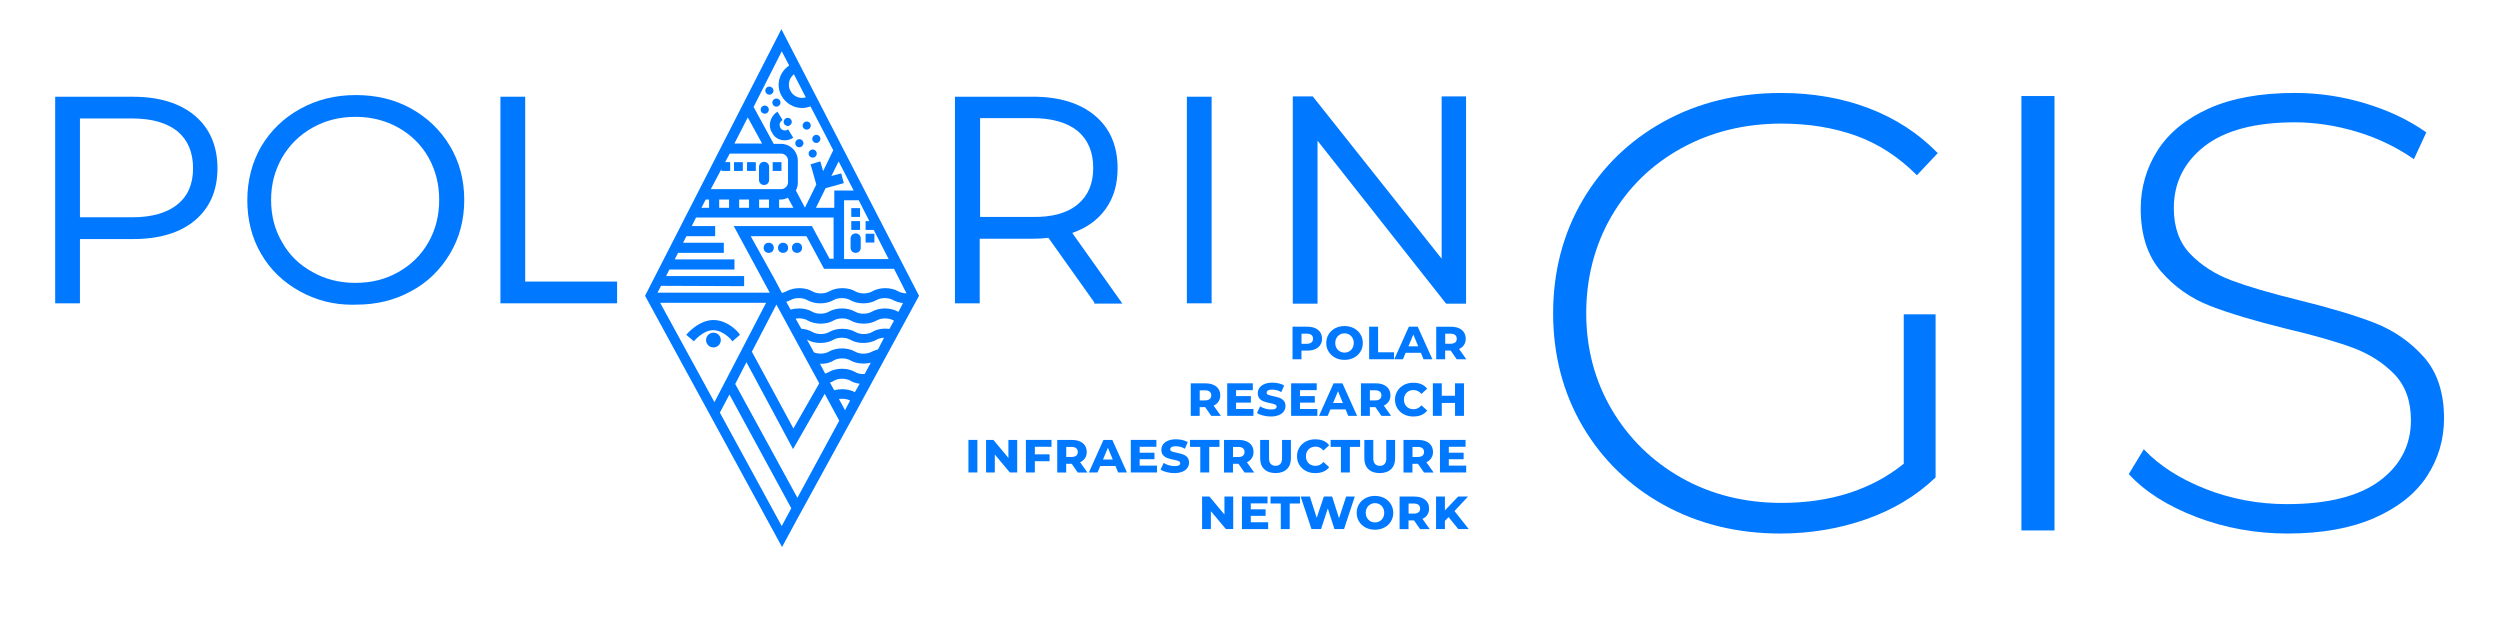
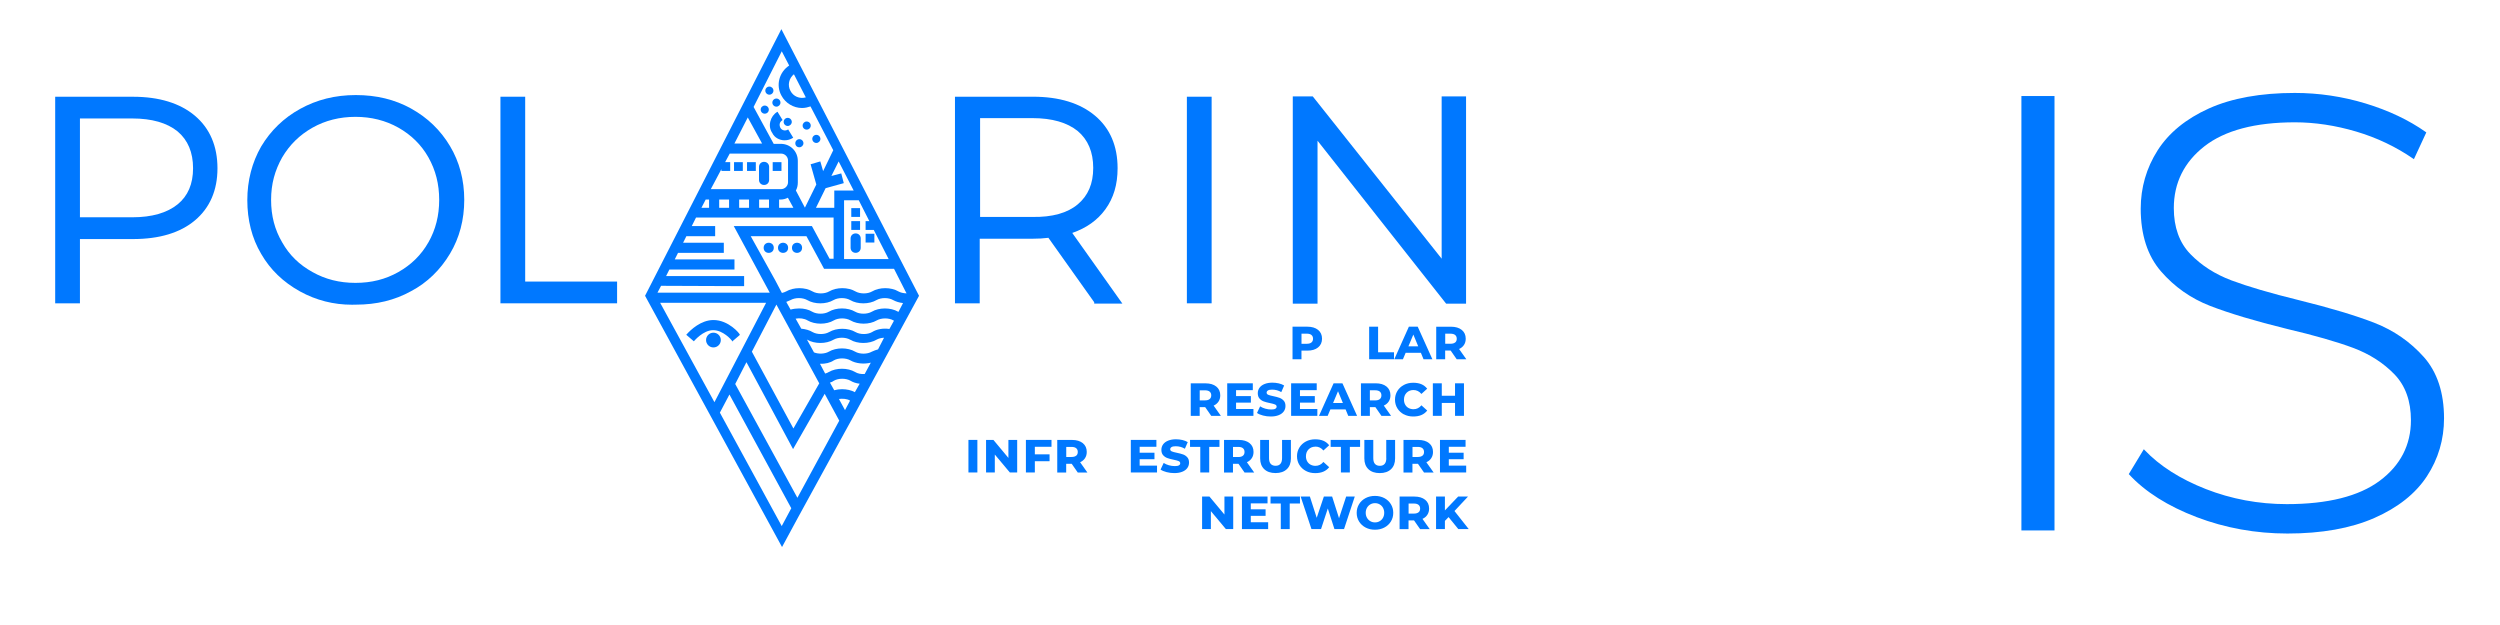
<svg xmlns="http://www.w3.org/2000/svg" id="Capa_1" data-name="Capa 1" viewBox="0 0 800 200">
  <defs>
    <style>
      .cls-1 {
        fill: #0078ff;
      }
    </style>
  </defs>
  <circle class="cls-1" cx="255.05" cy="79.3" r="1.62" />
  <circle class="cls-1" cx="250.58" cy="79.3" r="1.62" />
  <circle class="cls-1" cx="245.99" cy="79.3" r="1.62" />
  <path class="cls-1" d="M244.5,51.79c-.92,0-1.62.69-1.62,1.62v4.16c0,.92.69,1.62,1.62,1.62s1.62-.69,1.62-1.62v-4.16c0-.92-.69-1.62-1.62-1.62Z" />
  <rect class="cls-1" x="247.26" y="51.89" width="2.81" height="2.81" />
  <rect class="cls-1" x="239.05" y="51.89" width="2.81" height="2.81" />
  <rect class="cls-1" x="234.89" y="51.89" width="2.81" height="2.81" />
  <path class="cls-1" d="M273.81,80.91c.92,0,1.62-.69,1.62-1.62v-2.98c0-.92-.69-1.62-1.62-1.62s-1.62.69-1.62,1.62v2.98c0,.92.69,1.62,1.62,1.62Z" />
  <rect class="cls-1" x="276.99" y="74.8" width="2.81" height="2.81" />
  <rect class="cls-1" x="272.41" y="66.6" width="2.81" height="2.81" />
  <rect class="cls-1" x="272.41" y="70.76" width="2.81" height="2.81" />
  <path class="cls-1" d="M251.11,44.89c.94,0,1.8-.25,2.62-.76l.1-.06-1.62-2.66-.11.07c-.4.25-.9.33-1.35.21-.44-.11-.81-.4-1.03-.8-.22-.43-.29-.93-.2-1.31.1-.48.38-.78.81-1.1l.09-.07-1.62-2.65-.11.06c-1.08.65-1.86,1.73-2.19,3.06-.33,1.32-.1,2.65.65,3.71.64,1.38,2.22,2.31,3.95,2.31Z" />
  <path class="cls-1" d="M252.07,40.31c.7,0,1.3-.59,1.3-1.3s-.59-1.3-1.3-1.3-1.3.59-1.3,1.3.59,1.3,1.3,1.3Z" />
  <path class="cls-1" d="M258.14,41.48c.71,0,1.3-.58,1.3-1.3s-.58-1.3-1.3-1.3-1.3.58-1.3,1.3.58,1.3,1.3,1.3Z" />
  <path class="cls-1" d="M255.8,47.13c.7,0,1.3-.59,1.3-1.3s-.59-1.3-1.3-1.3-1.3.59-1.3,1.3c0,.76.53,1.3,1.3,1.3Z" />
-   <path class="cls-1" d="M260.06,47.84c-.7,0-1.3.59-1.3,1.3s.59,1.3,1.3,1.3,1.3-.59,1.3-1.3-.59-1.3-1.3-1.3Z" />
  <path class="cls-1" d="M261.23,45.75c.7,0,1.3-.59,1.3-1.3s-.59-1.3-1.3-1.3-1.3.59-1.3,1.3.59,1.3,1.3,1.3Z" />
  <path class="cls-1" d="M244.72,33.78c-.71,0-1.3.58-1.3,1.3s.58,1.3,1.3,1.3,1.3-.58,1.3-1.3-.58-1.3-1.3-1.3Z" />
  <path class="cls-1" d="M247.5,29c0-.7-.59-1.3-1.3-1.3s-1.3.59-1.3,1.3.59,1.3,1.3,1.3,1.3-.59,1.3-1.3Z" />
  <path class="cls-1" d="M248.45,34.13c.7,0,1.3-.59,1.3-1.3s-.59-1.3-1.3-1.3-1.3.59-1.3,1.3.59,1.3,1.3,1.3Z" />
  <path class="cls-1" d="M228.3,102.41c-4.02,0-7.31,3.17-8.54,4.54-.04.04-.06.07-.07.08l-.09.1,2.44,2.09.08-.1s2.88-3.47,6.08-3.47,5.83,3.07,6.06,3.42v.24l2.49-2.13v-.06c0-.37-3.6-4.71-8.44-4.71Z" />
  <circle class="cls-1" cx="228.3" cy="108.82" r="2.36" />
  <path class="cls-1" d="M250.04,9.33l-43.59,85.26-.03.06,43.72,80.2.11.2,5.01-9.26,15.35-28.03,1.71-3.09,21.74-39.96.03-.06L250.04,9.33ZM254.05,23.75l3.81,7.41c-1.98.56-4.04-.32-4.93-2.12-.97-1.75-.48-4,1.13-5.29ZM250.15,16.38l2.39,4.59c-3.21,2.1-4.31,6.29-2.5,9.58,1.27,2.44,3.87,4.01,6.61,4.01,1.01,0,1.9-.24,2.71-.51l7.28,14.02-3.24,6.69-.9-3.11-3.11.92,1.83,6.47-3.65,7.41-2.89-5.48c.41-.75.62-1.61.62-2.56v-6.93c0-3.06-2.4-5.45-5.45-5.45h-2.27l-6.43-11.81,9.03-17.84ZM253.88,66.49h-4.57v-2.63h.41c.85,0,1.68-.21,2.4-.59l1.76,3.22ZM239.29,37.58l4.58,8.35h-8.86l4.28-8.35ZM230.85,54.12v.58h2.81v-2.81h-1.62l1.47-2.74h16.44c1.2,0,2.22,1.02,2.22,2.22v6.93c0,1.2-1.02,2.22-2.22,2.22h-22.49l3.4-6.41ZM246.08,63.86v2.63h-3.16v-2.63h3.16ZM239.69,63.86v2.63h-3.16v-2.63h3.16ZM233.3,63.86v2.63h-3.16v-2.63h3.16ZM225.82,63.86h1.08v2.63h-2.44l1.36-2.63ZM211.54,91.46l26.58.11v-3.23h-24.97l1.05-2.1h20.83v-3.23h-19.11l1.05-2.1h14.65v-3.23h-13.03l1.05-2.1h9.21v-3.23h-7.49l1.37-2.74h44.02v13.18h-1.29l-5.61-10.38-.04-.06h-25l11.51,21.31h-35.93l1.15-2.2ZM211.25,96.9h33.9l-16.53,31.8-17.37-31.8ZM248.45,97.47l13.71,25.2-8.27,14.45-13.29-24.58,7.85-15.08ZM250.15,168.34l-19.79-36.29,3.06-5.81,19.79,36.4-3.06,5.71ZM255.16,159.28l-19.89-36.4,3.59-6.98,14.81,27.61.11.2,10.12-17.69,4.66,8.59-13.39,24.68ZM270.4,131.25l-1.94-3.58c1.08-.15,2.6-.1,3.56.53l-1.62,3.05ZM273.55,125.49c-1.12-.62-2.6-.95-4.09-.95-.86,0-1.72.11-2.51.34l-1.37-2.44c.3-.09.82-.28,1.26-.61,1.47-.84,3.85-.84,5.31,0,.8.5,1.82.83,2.95.96l-1.55,2.71ZM276.71,119.68c-1.15.09-2.27-.13-3.06-.63-1.18-.7-2.7-1.05-4.22-1.05s-3.04.35-4.23,1.05c-.27.18-.73.38-1.15.49l-1.66-3.13c1.68.07,3.28-.32,4.43-1.09,1.46-.84,3.85-.84,5.31,0,1.71,1.01,4.35,1.29,6.53.73l-1.96,3.63ZM280.97,111.8c-.63.18-1.31.4-2,.74-1.46.84-3.85.84-5.31,0-1.18-.7-2.7-1.05-4.22-1.05s-3.04.35-4.22,1.05c-1.24.72-3.32.82-4.75.22l-2.25-4.11s.04.02.05.03l.03.02c2.37,1.4,6.07,1.4,8.44,0,1.46-.84,3.85-.84,5.31,0,2.37,1.4,6.07,1.4,8.44,0,.65-.37,1.5-.59,2.4-.62l-1.91,3.71ZM284.61,105.27c-1.99-.31-4.1.07-5.54.99-1.46.84-3.84.84-5.31,0-2.37-1.4-6.07-1.4-8.44,0-1.46.84-3.85.84-5.31,0-.98-.59-2.2-.95-3.61-1.08l-1.8-3.21c1.31-.26,2.79-.05,3.79.55,2.37,1.4,6.07,1.4,8.44,0,1.46-.84,3.85-.84,5.31,0,2.37,1.4,6.07,1.4,8.44,0,1.46-.83,3.83-.84,5.3,0,.06.06.13.09.19.11l-1.46,2.64ZM287.5,99.8s-.07-.05-.12-.06c-2.37-1.38-6.06-1.38-8.41.01-1.46.84-3.85.84-5.31,0-2.37-1.4-6.07-1.4-8.44,0-1.46.84-3.85.84-5.31,0-1.13-.69-2.62-1.05-4.19-1.05-.91,0-1.84.12-2.74.37l-1.37-2.46c.48-.19.97-.39,1.38-.59,1.46-.84,3.84-.84,5.31,0,2.37,1.4,6.07,1.4,8.44,0,1.46-.84,3.85-.84,5.31,0,2.37,1.4,6.07,1.4,8.44,0,1.46-.84,3.85-.84,5.31,0,.9.5,1.99.83,3.17.96l-1.46,2.81ZM289.68,93.1l.43.78c-1.02-.03-1.96-.25-2.6-.62-2.37-1.4-6.07-1.4-8.44,0-1.46.84-3.84.84-5.31,0-2.37-1.4-6.07-1.4-8.44,0-1.46.84-3.85.84-5.31,0-1.18-.7-2.7-1.05-4.22-1.05s-3.03.35-4.21,1.04c-.33.17-.83.38-1.37.5l-2.09-3.97-7.89-14.2h17.83l5.61,10.38.04.06h22.38l3.59,7.07ZM278.19,70.76h-1.2v2.81h2.61l4.77,9.34h-14.27v-18.83h4.7l3.39,6.68ZM266.97,60.95v5.54h-5.86l3.08-6.27,5.7-1.58.12-.03-.81-3.12-3.16.82,2.33-4.65,4.8,9.3h-6.21Z" />
  <path class="cls-1" d="M62.38,37.04c-4.8-4.04-11.47-6.08-19.82-6.08h-24.9v66.11h7.92v-20.57h16.98c8.44,0,15.1-2.01,19.82-5.98,4.78-4.02,7.21-9.64,7.21-16.68s-2.43-12.77-7.21-16.79ZM56.85,65.38c-3.39,2.75-8.27,4.15-14.5,4.15h-16.77v-31.62h16.77c6.23,0,11.11,1.4,14.49,4.15,3.28,2.76,4.94,6.72,4.94,11.77s-1.66,8.89-4.93,11.55Z" />
  <path class="cls-1" d="M131.57,34.74c-5.28-2.91-11.08-4.32-17.72-4.32s-12.49,1.49-17.82,4.43c-5.22,2.88-9.41,6.92-12.45,12.02-2.94,5.12-4.44,10.91-4.44,17.19s1.45,12.18,4.44,17.19c2.88,5.01,7.06,9.05,12.45,12.02,5.11,2.81,10.69,4.24,16.6,4.24.41,0,.81,0,1.22-.02,6.64,0,12.44-1.41,17.71-4.32,5.13-2.72,9.32-6.77,12.45-12.01,3.02-5.06,4.55-10.85,4.55-17.2s-1.53-12.14-4.55-17.2c-3.03-5.09-7.22-9.13-12.44-12.01ZM137.08,77.56c-2.24,3.98-5.48,7.17-9.62,9.51-4.12,2.32-8.6,3.45-13.72,3.45s-9.65-1.16-13.72-3.45c-4.25-2.34-7.43-5.45-9.72-9.51-2.39-4.06-3.55-8.5-3.55-13.6s1.2-9.42,3.55-13.6c2.4-4.06,5.58-7.18,9.73-9.52,4.06-2.29,8.68-3.45,13.72-3.45s9.65,1.16,13.72,3.45c4.14,2.33,7.37,5.53,9.62,9.51,2.32,4.12,3.45,8.57,3.45,13.61s-1.13,9.49-3.45,13.61Z" />
  <polygon class="cls-1" points="168.06 30.95 160.14 30.95 160.14 97.06 197.47 97.06 197.47 90.1 168.06 90.1 168.06 30.95" />
  <path class="cls-1" d="M335.49,76.1l14.66,20.62v.44h9.02l-16.05-22.62c4.52-1.56,8.08-4.09,10.58-7.53,2.65-3.64,3.93-7.95,3.93-13.19,0-7.12-2.43-12.77-7.21-16.79-4.8-4.04-11.47-6.08-19.82-6.08h-25.01v66.11h7.92v-20.67h16.98c1.71,0,3.35-.09,4.99-.29ZM313.63,69.42v-31.62h16.77c6.23,0,11.11,1.4,14.49,4.15,3.28,2.77,4.94,6.72,4.94,11.77s-1.62,8.86-4.94,11.66c-3.3,2.79-8.2,4.15-14.49,4.04h-16.77Z" />
  <rect class="cls-1" x="379.8" y="30.95" width="7.92" height="66.11" />
  <polygon class="cls-1" points="421.61 45.03 462.76 97.17 469.14 97.17 469.14 30.85 461.33 30.85 461.33 82.78 420.23 31.03 420.08 30.85 413.69 30.85 413.69 97.17 421.61 97.17 421.61 45.03" />
-   <path class="cls-1" d="M538.04,47.43c9.49-5.23,20.26-7.88,32.03-7.88,8.64,0,16.63,1.29,23.76,3.84,7.12,2.55,13.64,6.75,19.4,12.51l.18.18,6.67-7.09-.17-.17c-6.06-6.19-13.45-10.97-21.95-14.21-8.5-3.23-17.95-4.86-28.09-4.86-13.83,0-26.42,3.07-37.42,9.13-11.01,6.06-19.76,14.55-26.02,25.22-6.26,10.67-9.43,22.83-9.43,36.14s3.17,25.47,9.43,36.14c6.26,10.68,15.01,19.16,26.02,25.22,11,6.06,23.52,9.13,37.22,9.13,9.62,0,18.87-1.54,27.49-4.57,8.63-3.03,16.09-7.51,22.15-13.31l.08-.07v-52.2h-10.19v47.82c-10.31,8.32-23.48,12.53-39.13,12.53-11.77,0-22.52-2.69-31.93-7.98-9.42-5.3-16.94-12.66-22.37-21.87-5.43-9.22-8.18-19.59-8.18-30.84s2.72-21.83,8.08-31.04c5.36-9.22,12.89-16.54,22.37-21.77Z" />
  <rect class="cls-1" x="646.85" y="30.73" width="10.59" height="139.01" />
  <path class="cls-1" d="M775.6,114.22c-4.3-4.82-9.56-8.47-15.63-10.85-6.05-2.37-14.24-4.83-24.37-7.33-9.04-2.22-16.29-4.35-21.54-6.32-5.22-1.96-9.65-4.8-13.17-8.45-3.5-3.63-5.27-8.56-5.27-14.67,0-8.06,3.3-14.72,9.8-19.79,6.52-5.09,16.25-7.67,28.94-7.67,6.41,0,13.01,1,19.62,2.96,6.61,1.96,12.74,4.88,18.23,8.67l.24.17,3.97-8.57-.17-.12c-5.4-3.82-11.89-6.9-19.27-9.14-7.38-2.24-14.99-3.37-22.63-3.37-10.93,0-20.18,1.67-27.51,4.97-7.33,3.3-12.86,7.83-16.43,13.45-3.57,5.62-5.38,11.89-5.38,18.63,0,8.33,2.18,15.08,6.49,20.05,4.29,4.95,9.58,8.67,15.73,11.05,6.13,2.37,14.36,4.84,24.47,7.33,8.92,2.1,16.1,4.16,21.34,6.12,5.22,1.96,9.65,4.8,13.17,8.45,3.5,3.63,5.27,8.57,5.27,14.67,0,7.93-3.36,14.45-9.99,19.39-6.65,4.96-16.65,7.47-29.73,7.47-9.04,0-17.76-1.63-25.93-4.83-8.17-3.2-14.77-7.41-19.6-12.5l-.22-.24-4.82,7.96.13.14c5.15,5.55,12.41,10.13,21.56,13.62,9.15,3.49,18.93,5.26,29.08,5.26,10.93,0,20.29-1.67,27.8-4.97,7.52-3.3,13.19-7.79,16.83-13.35,3.64-5.56,5.48-11.8,5.48-18.54,0-8.2-2.18-14.81-6.49-19.66Z" />
  <path class="cls-1" d="M416.48,112.2h1.88c1.44,0,2.58-.34,3.42-1.02.84-.68,1.27-1.62,1.27-2.8s-.42-2.13-1.27-2.82c-.85-.68-1.99-1.02-3.42-1.02h-4.75v10.42h2.86v-2.75ZM416.48,106.77h1.68c.66,0,1.17.14,1.5.42.34.28.51.68.51,1.2s-.17.92-.51,1.2c-.34.28-.84.42-1.5.42h-1.68v-3.22Z" />
-   <path class="cls-1" d="M436.1,109.76c0-1.03-.25-1.95-.76-2.78-.51-.83-1.2-1.47-2.09-1.94-.89-.46-1.89-.7-3-.7s-2.11.23-3,.7c-.89.47-1.59,1.11-2.09,1.94-.51.83-.76,1.75-.76,2.78s.25,1.95.76,2.77c.51.82,1.2,1.46,2.09,1.93.89.47,1.89.7,3,.7s2.11-.23,3-.7c.89-.46,1.59-1.11,2.09-1.93.51-.82.76-1.75.76-2.77ZM432.82,111.33c-.25.47-.61.83-1.06,1.1s-.96.4-1.51.4-1.06-.13-1.51-.4c-.45-.27-.81-.63-1.07-1.1-.26-.46-.39-.99-.39-1.57s.13-1.12.39-1.59c.26-.46.62-.83,1.07-1.1.45-.27.96-.4,1.51-.4s1.06.13,1.51.4c.45.27.81.63,1.06,1.1.25.47.38.99.38,1.59s-.13,1.1-.38,1.57Z" />
  <polygon class="cls-1" points="446.08 112.73 440.99 112.73 440.99 104.54 438.13 104.54 438.13 114.96 446.08 114.96 446.08 112.73" />
  <path class="cls-1" d="M446.17,114.96h2.77l.87-2.07h4.87l.85,2.07h2.83l-4.69-10.42h-2.83l-4.67,10.42ZM453.82,110.83h-3.13l1.58-3.77,1.56,3.77Z" />
  <path class="cls-1" d="M466.91,111.68c.68-.31,1.2-.75,1.57-1.31.37-.56.55-1.22.55-1.98,0-1.2-.42-2.13-1.27-2.82-.85-.68-1.99-1.02-3.42-1.02h-4.75v10.42h2.86v-2.79h1.76l1.94,2.79h3.08l-2.32-3.28ZM465.65,109.58c-.34.28-.84.42-1.5.42h-1.68v-3.22h1.68c.66,0,1.17.14,1.5.42.34.28.51.68.51,1.2s-.17.92-.51,1.2Z" />
  <path class="cls-1" d="M381.04,122.66v10.42h2.86v-2.79h1.76l1.94,2.79h3.08l-2.32-3.28c.68-.31,1.2-.75,1.57-1.31.37-.56.55-1.22.55-1.98,0-1.2-.42-2.13-1.27-2.82-.85-.68-1.99-1.02-3.42-1.02h-4.75ZM387.6,126.5c0,.52-.17.92-.51,1.2-.34.28-.84.42-1.5.42h-1.68v-3.22h1.68c.66,0,1.17.14,1.5.42.34.28.51.68.51,1.2Z" />
  <polygon class="cls-1" points="401.1 130.88 395.54 130.88 395.54 128.84 400.28 128.84 400.28 126.75 395.54 126.75 395.54 124.85 400.9 124.85 400.9 122.66 392.71 122.66 392.71 133.07 401.1 133.07 401.1 130.88" />
  <path class="cls-1" d="M408.12,130.8c-.27.16-.71.24-1.31.24-.65,0-1.29-.09-1.92-.27-.63-.18-1.18-.43-1.65-.74l-1,2.12c.48.34,1.13.61,1.93.82s1.63.31,2.47.31c.98,0,1.82-.14,2.54-.43.71-.28,1.25-.68,1.62-1.19.37-.51.55-1.09.55-1.76,0-.71-.19-1.28-.57-1.69-.38-.42-.83-.72-1.36-.91-.53-.19-1.19-.37-1.98-.53-.74-.15-1.27-.29-1.61-.44-.34-.14-.51-.37-.51-.69,0-.29.14-.52.43-.7.28-.18.72-.26,1.31-.26,1.1,0,2.08.27,2.95.8l.92-2.12c-.48-.3-1.06-.53-1.72-.68-.66-.15-1.35-.23-2.05-.23-.95,0-1.78.14-2.49.43-.71.28-1.25.68-1.62,1.19-.37.51-.56,1.09-.56,1.74,0,.74.19,1.32.57,1.74.38.42.83.73,1.35.91.52.19,1.18.37,1.99.53.74.15,1.27.29,1.61.44.34.15.51.38.51.7,0,.28-.14.5-.41.66Z" />
  <polygon class="cls-1" points="421.55 130.88 415.99 130.88 415.99 128.84 420.74 128.84 420.74 126.75 415.99 126.75 415.99 124.85 421.35 124.85 421.35 122.66 413.16 122.66 413.16 133.07 421.55 133.07 421.55 130.88" />
  <path class="cls-1" d="M430.59,131.01l.85,2.07h2.83l-4.69-10.42h-2.83l-4.67,10.42h2.77l.87-2.07h4.87ZM428.16,125.18l1.56,3.77h-3.13l1.58-3.77Z" />
  <path class="cls-1" d="M438.36,130.28h1.76l1.94,2.79h3.08l-2.32-3.28c.68-.31,1.2-.75,1.57-1.31.37-.56.55-1.22.55-1.98,0-1.2-.42-2.13-1.27-2.82-.85-.68-1.99-1.02-3.42-1.02h-4.75v10.42h2.86v-2.79ZM438.36,124.89h1.68c.66,0,1.17.14,1.5.42.34.28.51.68.51,1.2s-.17.92-.51,1.2c-.34.28-.84.42-1.5.42h-1.68v-3.22Z" />
  <path class="cls-1" d="M449.25,132.58c.88.47,1.87.7,2.97.7.99,0,1.86-.15,2.6-.46.74-.31,1.37-.79,1.89-1.44l-1.85-1.68c-.69.83-1.53,1.25-2.54,1.25-.58,0-1.1-.13-1.57-.38s-.83-.61-1.09-1.08c-.26-.46-.39-1-.39-1.6,0-.92.29-1.66.86-2.23.57-.57,1.3-.85,2.18-.85,1,0,1.85.42,2.54,1.25l1.85-1.68c-.53-.66-1.16-1.15-1.89-1.45-.73-.3-1.6-.45-2.6-.45-1.1,0-2.09.23-2.97.7-.88.47-1.58,1.11-2.08,1.94-.51.83-.76,1.75-.76,2.78s.25,1.95.76,2.77c.51.82,1.2,1.46,2.08,1.93Z" />
  <polygon class="cls-1" points="458.51 122.66 458.51 133.07 461.37 133.07 461.37 128.94 465.61 128.94 465.61 133.07 468.47 133.07 468.47 122.66 465.61 122.66 465.61 126.64 461.37 126.64 461.37 122.66 458.51 122.66" />
  <rect class="cls-1" x="309.9" y="140.77" width="2.86" height="10.42" />
  <polygon class="cls-1" points="322.69 146.54 317.89 140.77 315.54 140.77 315.54 151.19 318.34 151.19 318.34 145.45 323.15 151.19 325.5 151.19 325.5 140.77 322.69 140.77 322.69 146.54" />
  <polygon class="cls-1" points="328.29 151.19 331.15 151.19 331.15 147.59 335.86 147.59 335.86 145.39 331.15 145.39 331.15 142.97 336.48 142.97 336.48 140.77 328.29 140.77 328.29 151.19" />
  <path class="cls-1" d="M347.21,146.6c.37-.56.55-1.22.55-1.98,0-1.2-.42-2.13-1.27-2.82-.85-.68-1.99-1.02-3.42-1.02h-4.75v10.42h2.86v-2.79h1.76l1.94,2.79h3.08l-2.32-3.28c.68-.31,1.2-.75,1.57-1.31ZM344.38,145.81c-.34.28-.84.42-1.5.42h-1.68v-3.22h1.68c.66,0,1.17.14,1.5.42.34.28.51.68.51,1.2s-.17.92-.51,1.2Z" />
-   <path class="cls-1" d="M353.11,140.77l-4.67,10.42h2.77l.87-2.07h4.87l.85,2.07h2.83l-4.69-10.42h-2.83ZM352.95,147.06l1.58-3.77,1.56,3.77h-3.13Z" />
  <polygon class="cls-1" points="364.69 146.95 369.43 146.95 369.43 144.87 364.69 144.87 364.69 142.97 370.05 142.97 370.05 140.77 361.86 140.77 361.86 151.19 370.25 151.19 370.25 149 364.69 149 364.69 146.95" />
  <path class="cls-1" d="M378.57,145.42c-.53-.19-1.19-.37-1.98-.53-.74-.15-1.27-.29-1.61-.44-.34-.14-.51-.37-.51-.69,0-.29.14-.52.43-.7.28-.18.72-.26,1.31-.26,1.1,0,2.08.27,2.95.8l.92-2.12c-.48-.3-1.06-.53-1.72-.68-.66-.15-1.35-.23-2.05-.23-.95,0-1.78.14-2.49.43-.71.28-1.25.68-1.62,1.19-.37.51-.56,1.09-.56,1.74,0,.74.19,1.32.57,1.74.38.42.83.73,1.35.91.52.19,1.18.37,1.99.53.74.15,1.27.29,1.61.44.34.15.51.38.51.7,0,.28-.14.5-.41.66-.27.16-.71.24-1.31.24-.65,0-1.29-.09-1.92-.27-.63-.18-1.18-.43-1.65-.74l-1,2.12c.48.34,1.13.61,1.93.82s1.63.31,2.47.31c.98,0,1.82-.14,2.54-.43.71-.28,1.25-.68,1.62-1.19.37-.51.55-1.09.55-1.76,0-.71-.19-1.28-.57-1.69-.38-.42-.83-.72-1.36-.91Z" />
  <polygon class="cls-1" points="386.95 151.19 386.95 143 390.23 143 390.23 140.77 380.81 140.77 380.81 143 384.09 143 384.09 151.19 386.95 151.19" />
  <path class="cls-1" d="M401.33,151.19l-2.32-3.28c.68-.31,1.2-.75,1.57-1.31.37-.56.55-1.22.55-1.98,0-1.2-.42-2.13-1.27-2.82-.85-.68-1.99-1.02-3.42-1.02h-4.75v10.42h2.86v-2.79h1.76l1.94,2.79h3.08ZM396.24,146.23h-1.68v-3.22h1.68c.66,0,1.17.14,1.5.42.34.28.51.68.51,1.2s-.17.92-.51,1.2c-.34.28-.84.42-1.5.42Z" />
  <path class="cls-1" d="M403.25,140.77v5.92c0,1.46.43,2.61,1.3,3.44.87.83,2.08,1.25,3.62,1.25s2.75-.42,3.62-1.25c.87-.83,1.3-1.98,1.3-3.44v-5.92h-2.83v5.83c0,.81-.18,1.42-.53,1.83-.35.41-.86.62-1.54.62s-1.21-.21-1.57-.62c-.36-.41-.53-1.02-.53-1.83v-5.83h-2.86Z" />
  <path class="cls-1" d="M420.95,142.91c1,0,1.85.42,2.54,1.25l1.85-1.68c-.53-.66-1.16-1.15-1.89-1.45-.73-.3-1.6-.45-2.6-.45-1.1,0-2.09.23-2.97.7-.88.47-1.58,1.11-2.08,1.94-.51.83-.76,1.75-.76,2.78s.25,1.95.76,2.77c.51.82,1.2,1.46,2.08,1.93.88.47,1.87.7,2.97.7.99,0,1.86-.15,2.6-.46.74-.31,1.37-.79,1.89-1.44l-1.85-1.68c-.69.83-1.53,1.25-2.54,1.25-.58,0-1.1-.13-1.57-.38s-.83-.61-1.09-1.08c-.26-.46-.39-1-.39-1.6,0-.92.29-1.66.86-2.23.57-.57,1.3-.85,2.18-.85Z" />
  <polygon class="cls-1" points="431.95 151.19 431.95 143 435.23 143 435.23 140.77 425.81 140.77 425.81 143 429.09 143 429.09 151.19 431.95 151.19" />
  <path class="cls-1" d="M443.62,146.61c0,.81-.18,1.42-.53,1.83-.35.41-.86.62-1.54.62s-1.21-.21-1.57-.62c-.36-.41-.53-1.02-.53-1.83v-5.83h-2.86v5.92c0,1.46.43,2.61,1.3,3.44.87.83,2.08,1.25,3.62,1.25s2.75-.42,3.62-1.25c.87-.83,1.3-1.98,1.3-3.44v-5.92h-2.83v5.83Z" />
  <path class="cls-1" d="M458.01,146.6c.37-.56.55-1.22.55-1.98,0-1.2-.42-2.13-1.27-2.82-.85-.68-1.99-1.02-3.42-1.02h-4.75v10.42h2.86v-2.79h1.76l1.94,2.79h3.08l-2.32-3.28c.68-.31,1.2-.75,1.57-1.31ZM455.18,145.81c-.34.28-.84.42-1.5.42h-1.68v-3.22h1.68c.66,0,1.17.14,1.5.42.34.28.51.68.51,1.2s-.17.92-.51,1.2Z" />
  <polygon class="cls-1" points="469.18 149 463.62 149 463.62 146.95 468.36 146.95 468.36 144.87 463.62 144.87 463.62 142.97 468.98 142.97 468.98 140.77 460.79 140.77 460.79 151.19 469.18 151.19 469.18 149" />
  <polygon class="cls-1" points="391.82 164.65 387.02 158.89 384.67 158.89 384.67 169.31 387.48 169.31 387.48 163.56 392.28 169.31 394.63 169.31 394.63 158.89 391.82 158.89 391.82 164.65" />
  <polygon class="cls-1" points="400.25 165.07 404.99 165.07 404.99 162.98 400.25 162.98 400.25 161.08 405.61 161.08 405.61 158.89 397.42 158.89 397.42 169.31 405.81 169.31 405.81 167.12 400.25 167.12 400.25 165.07" />
  <polygon class="cls-1" points="406.57 161.12 409.85 161.12 409.85 169.31 412.71 169.31 412.71 161.12 415.99 161.12 415.99 158.89 406.57 158.89 406.57 161.12" />
  <polygon class="cls-1" points="428.49 165.83 426.28 158.89 423.64 158.89 421.35 165.7 419.16 158.89 416.21 158.89 419.67 169.31 422.73 169.31 424.9 162.71 427.02 169.31 430.09 169.31 433.53 158.89 430.77 158.89 428.49 165.83" />
  <path class="cls-1" d="M442.99,159.39c-.89-.46-1.89-.7-3-.7s-2.11.23-3,.7c-.89.47-1.59,1.11-2.09,1.94-.51.83-.76,1.75-.76,2.78s.25,1.95.76,2.77c.51.82,1.2,1.46,2.09,1.93.89.47,1.89.7,3,.7s2.11-.23,3-.7c.89-.46,1.59-1.11,2.09-1.93.51-.82.76-1.75.76-2.77s-.25-1.95-.76-2.78c-.51-.83-1.2-1.47-2.09-1.94ZM442.57,165.67c-.25.47-.61.83-1.06,1.1s-.96.4-1.51.4-1.06-.13-1.51-.4c-.45-.27-.81-.63-1.07-1.1-.26-.46-.39-.99-.39-1.57s.13-1.12.39-1.59c.26-.46.62-.83,1.07-1.1.45-.27.96-.4,1.51-.4s1.06.13,1.51.4c.45.27.81.63,1.06,1.1.25.47.38.99.38,1.59s-.13,1.1-.38,1.57Z" />
  <path class="cls-1" d="M456.76,164.72c.37-.56.55-1.22.55-1.98,0-1.2-.42-2.13-1.27-2.82-.85-.68-1.99-1.02-3.42-1.02h-4.75v10.42h2.86v-2.79h1.76l1.94,2.79h3.08l-2.32-3.28c.68-.31,1.2-.75,1.57-1.31ZM453.93,163.93c-.34.28-.84.42-1.5.42h-1.68v-3.22h1.68c.66,0,1.17.14,1.5.42.34.28.51.68.51,1.2s-.17.92-.51,1.2Z" />
  <polygon class="cls-1" points="469.76 158.89 466.61 158.89 462.37 163.33 462.37 158.89 459.54 158.89 459.54 169.31 462.37 169.31 462.37 166.68 463.54 165.47 466.66 169.31 469.99 169.31 465.43 163.53 469.76 158.89" />
</svg>